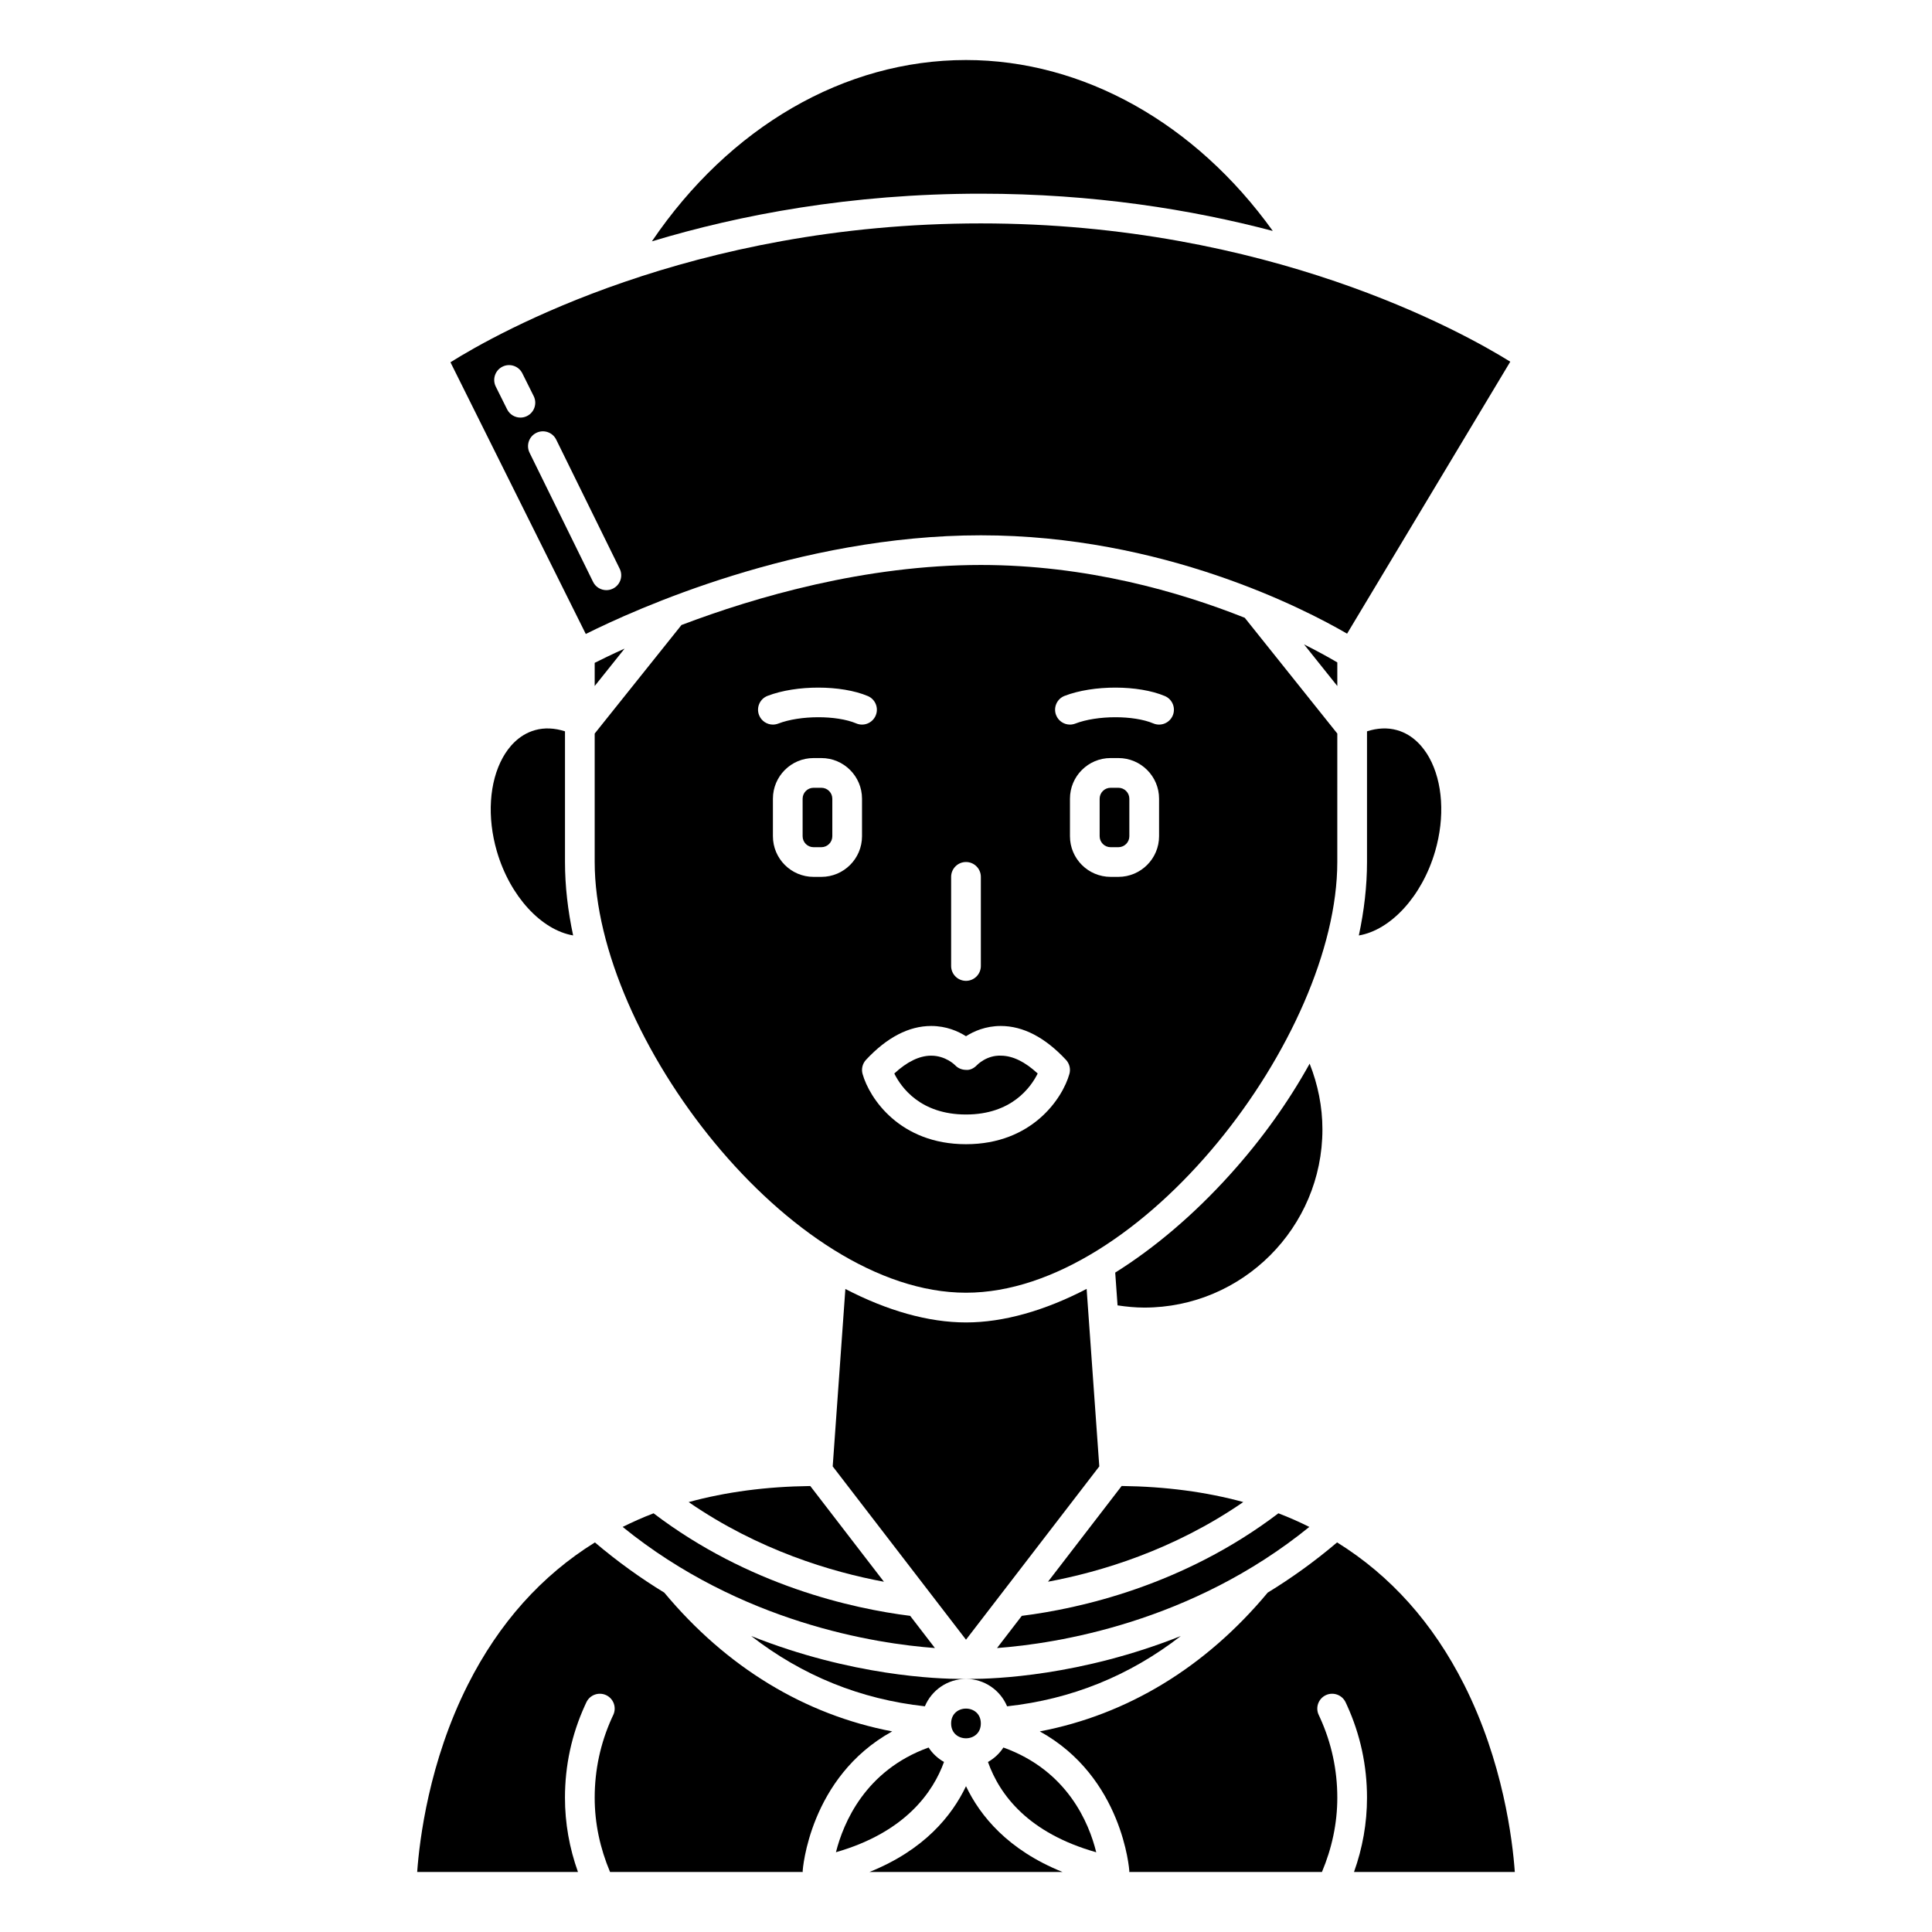
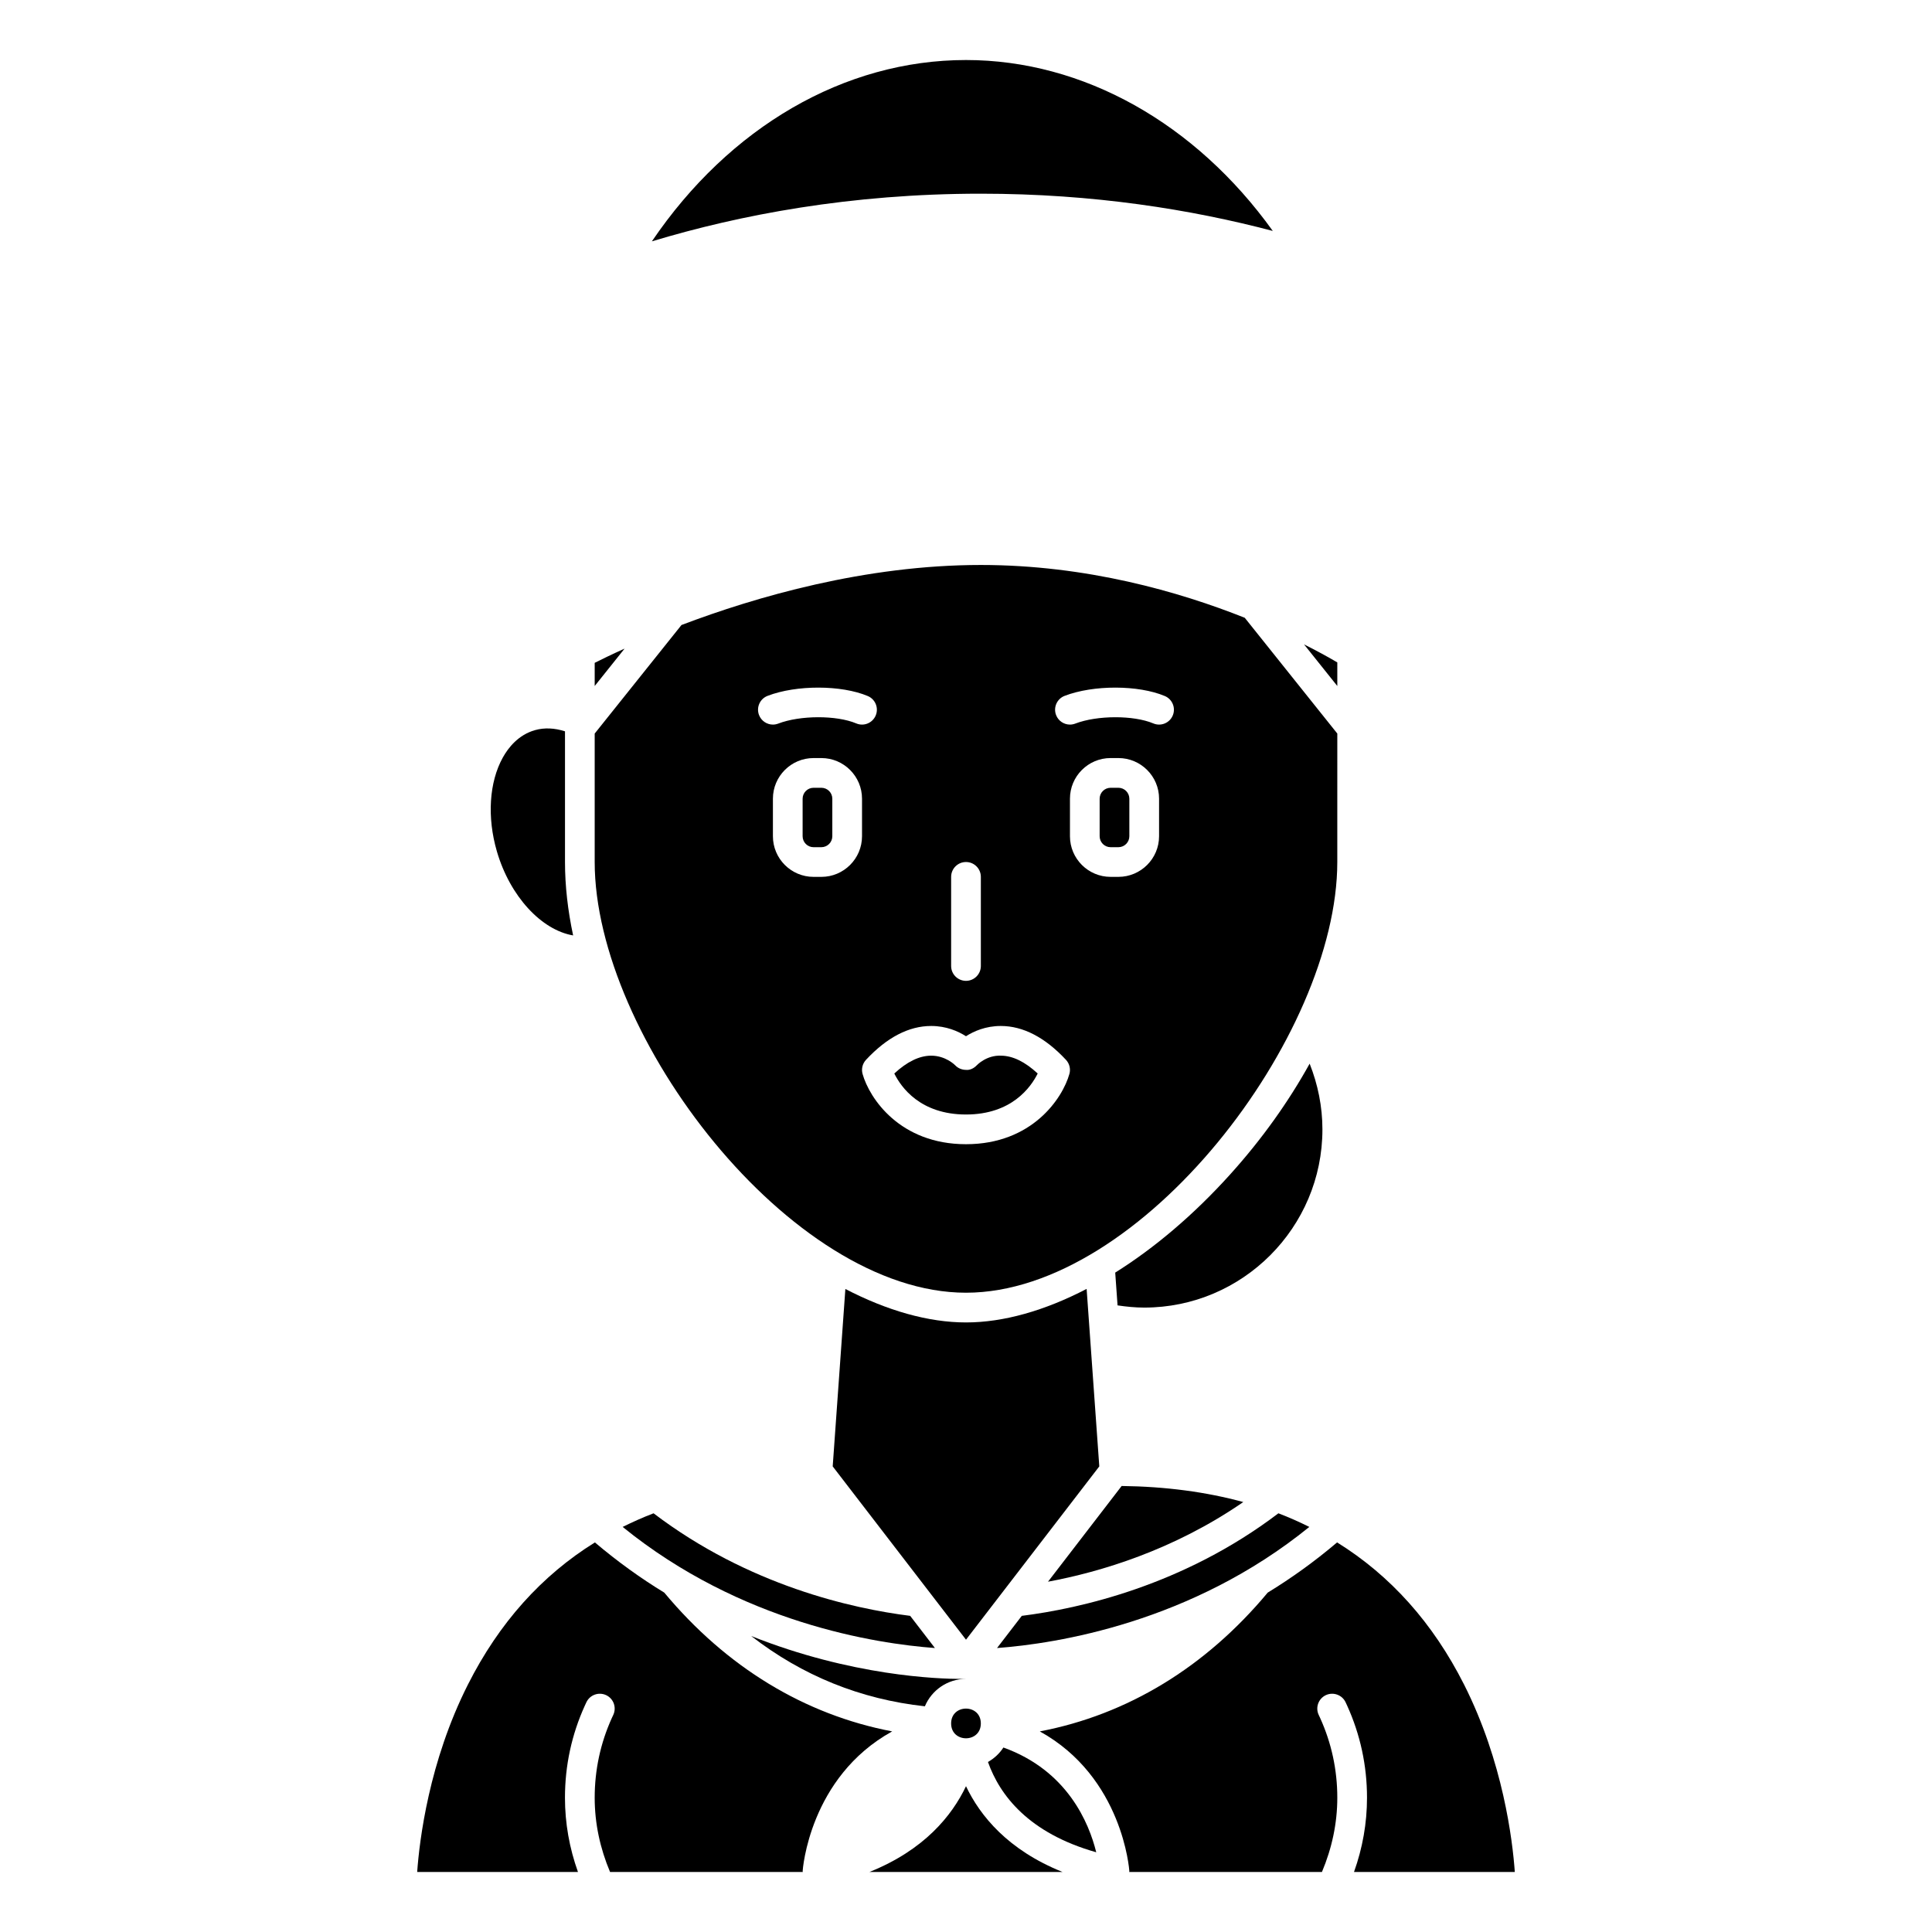
<svg xmlns="http://www.w3.org/2000/svg" fill="#000000" width="800px" height="800px" version="1.1" viewBox="144 144 512 512">
  <g>
    <path d="m441.25 537.8-19.516 25.367c13.84-2.57 33.215-8.336 51.75-21.109-9.82-2.684-20.562-4.113-32.234-4.258z" />
-     <path d="m326.5 542.07c18.535 12.777 37.91 18.539 51.75 21.109l-19.516-25.367c-11.664 0.141-22.406 1.57-32.234 4.258z" />
    <path d="m482.79 545.04c-25.184 19.145-52.676 25.25-68.004 27.176l-6.562 8.531c15.691-1.168 51.469-6.703 82.758-32.098-2.648-1.316-5.371-2.535-8.191-3.609z" />
    <path d="m309.01 548.65c31.348 25.445 67.074 30.934 82.754 32.094l-6.559-8.527c-15.328-1.926-42.82-8.031-68.004-27.176-2.82 1.078-5.539 2.297-8.191 3.609z" />
    <path d="m491.07 425.88c-5.617 10.145-12.68 20.055-21.062 29.348-9.629 10.68-20.016 19.48-30.465 26.023l0.621 8.688c2.336 0.344 4.688 0.586 7.062 0.586 26.043 0 47.23-21.188 47.23-47.23 0-6.004-1.199-11.898-3.387-17.414z" />
    <path d="m361.67 352.77h-2.07c-1.602 0-2.898 1.305-2.898 2.902v9.941c0 1.598 1.297 2.902 2.894 2.902h2.07c1.605 0 2.906-1.305 2.906-2.902v-9.941c0-1.598-1.301-2.902-2.902-2.902z" />
    <path d="m400 494.46c-9.988 0-20.926-3.133-31.969-8.867l-3.356 47.016 35.324 45.926 35.324-45.926-3.356-47.035c-11.059 5.746-21.988 8.887-31.969 8.887z" />
-     <path d="m403.93 285.86c48.113 0 85.699 19.469 97.062 26.066l43.246-72.074c-12.691-7.891-64.148-36.648-140.31-36.648-76.793 0-128.31 29.125-140.55 36.801l35.863 72.008c12.656-6.336 56.137-26.152 104.68-26.152zm-122.01-31.195c-1.449 0-2.836-0.801-3.527-2.18l-3.008-6.035c-0.969-1.945-0.176-4.309 1.766-5.277 1.949-0.977 4.309-0.176 5.277 1.766l3.008 6.035c0.969 1.945 0.176 4.309-1.766 5.277-0.562 0.285-1.164 0.414-1.75 0.414zm4.211 4.047c1.953-0.965 4.312-0.156 5.269 1.793l16.824 34.215c0.961 1.953 0.156 4.309-1.793 5.269-0.559 0.277-1.148 0.406-1.73 0.406-1.457 0-2.856-0.809-3.535-2.199l-16.824-34.215c-0.965-1.949-0.164-4.312 1.789-5.269z" />
    <path d="m481.3 205.2c-20.473-28.52-50.207-45.293-81.305-45.293-32.277 0-62.73 17.797-83.238 48.051 23.262-7.019 52.629-12.629 87.172-12.629 29.859 0 55.84 4.199 77.371 9.871z" />
    <path d="m403.93 600.73c0 5.25-7.871 5.25-7.871 0 0-5.246 7.871-5.246 7.871 0" />
-     <path d="m514.2 337.49c-2.496-0.703-5.199-0.566-7.93 0.32v34.637c0 6.348-0.754 12.871-2.164 19.461 8.398-1.418 16.723-10.309 20.219-22.305 2.633-9.043 2.043-18.328-1.574-24.848-1.469-2.629-4.137-6.027-8.551-7.266z" />
-     <path d="m410.89 596.19c17.055-1.863 32.461-8.098 46.039-18.629-26.594 10.602-49.543 11.371-55.586 11.371-0.66 0-1.07-0.008-1.309-0.016-0.016 0-0.027 0.008-0.039 0.008 4.898 0.004 9.109 3.008 10.895 7.266z" />
    <path d="m398.65 588.93c-6.039 0-28.984-0.77-55.582-11.371 13.578 10.531 28.984 16.766 46.035 18.629 1.785-4.258 5.996-7.262 10.898-7.262-0.016 0-0.027-0.008-0.039-0.008-0.246 0.004-0.652 0.012-1.312 0.012z" />
    <path d="m498.4 338.4-24.527-30.68c-17.332-6.902-41.934-13.996-69.938-13.996-30.637 0-59.676 8.449-79.336 15.91l-23 28.766v34.043c0 46.105 51.832 114.14 98.398 114.14s98.398-68.039 98.398-114.14zm-102.34 37.98c0-2.172 1.762-3.938 3.938-3.938 2.172 0 3.938 1.762 3.938 3.938v23.617c0 2.172-1.762 3.938-3.938 3.938-2.172 0-3.938-1.762-3.938-3.938zm-50.91-42.883c-0.781-2.031 0.234-4.305 2.262-5.086 7.633-2.934 19.543-2.91 26.559 0.047 2.004 0.844 2.945 3.152 2.098 5.156-0.848 2.004-3.152 2.949-5.156 2.098-5.219-2.199-14.879-2.18-20.672 0.047-0.465 0.176-0.941 0.266-1.414 0.266-1.578 0-3.07-0.961-3.676-2.527zm16.52 42.883h-2.07c-5.941 0-10.77-4.832-10.77-10.773v-9.941c0-5.941 4.828-10.773 10.766-10.773h2.07c5.945 0 10.777 4.832 10.777 10.773v9.941c0 5.941-4.832 10.773-10.773 10.773zm65.73 52.234c-1.812 6.434-9.867 18.613-27.402 18.613s-25.594-12.18-27.406-18.613c-0.371-1.324-0.027-2.742 0.91-3.75 5.551-5.953 11.359-8.969 17.27-8.969h0.016c3.996 0.004 7.129 1.395 9.207 2.715 2.082-1.324 5.215-2.711 9.207-2.715h0.016c5.906 0 11.723 3.019 17.27 8.969 0.941 1.004 1.285 2.426 0.914 3.75zm23.766-63.008c0 5.941-4.836 10.773-10.773 10.773h-2.07c-5.945 0-10.773-4.832-10.773-10.773v-9.941c0-5.941 4.828-10.773 10.77-10.773h2.07c5.941 0 10.777 4.832 10.777 10.773zm3.625-31.992c-0.844 2.004-3.148 2.949-5.156 2.098-5.219-2.199-14.883-2.18-20.672 0.047-0.465 0.176-0.941 0.266-1.414 0.266-1.582 0-3.074-0.961-3.676-2.527-0.781-2.031 0.234-4.305 2.262-5.086 7.633-2.934 19.543-2.91 26.559 0.047 2.004 0.848 2.941 3.152 2.098 5.156z" />
    <path d="m285.8 337.49c-4.418 1.238-7.09 4.637-8.551 7.269-3.617 6.519-4.207 15.809-1.574 24.848 3.492 11.984 11.832 20.859 20.211 22.293-1.406-6.59-2.156-13.105-2.156-19.453v-34.637c-2.731-0.883-5.438-1.023-7.93-0.32z" />
    <path d="m380.44 602.84c-23.219-4.438-43.914-16.996-60.402-36.781-6.184-3.773-12.355-8.184-18.383-13.301-14.117 8.766-25.395 21.312-33.664 37.695-10.32 20.449-12.828 41.188-13.434 49.641h42.609c-2.269-6.34-3.445-12.934-3.445-19.68 0-8.508 1.77-16.723 5.269-24.414l0.41-0.887c0.93-1.965 3.273-2.797 5.242-1.879 1.965 0.93 2.805 3.273 1.879 5.242l-0.363 0.781c-3.023 6.66-4.559 13.777-4.559 21.156 0 6.781 1.418 13.379 4.07 19.68h51.082c0-0.078-0.043-0.148-0.039-0.23 0.012-0.281 1.738-24.883 23.727-37.023z" />
-     <path d="m394.17 610.94c-1.645-0.945-3.055-2.238-4.082-3.828-16.797 6.055-22.594 19.984-24.555 27.746 18.531-5.32 25.793-16.074 28.637-23.918z" />
    <path d="m301.6 325.8 7.922-9.91c-3.516 1.586-6.207 2.906-7.922 3.769z" />
    <path d="m498.4 319.55c-1.742-1.035-4.738-2.731-8.816-4.781l8.816 11.027z" />
    <path d="m400 617.36c-3.727 7.84-11.098 16.922-25.578 22.73h51.152c-14.48-5.809-21.852-14.895-25.574-22.73z" />
    <path d="m545.44 640.09c-0.605-8.453-3.113-29.195-13.434-49.641-8.27-16.383-19.547-28.934-33.664-37.695-6.027 5.121-12.203 9.527-18.387 13.305-16.484 19.789-37.18 32.348-60.398 36.781 21.988 12.133 23.715 36.738 23.73 37.023 0.004 0.078-0.039 0.148-0.039 0.23h51.082c2.648-6.301 4.07-12.898 4.07-19.68 0-7.379-1.535-14.496-4.562-21.156l-0.363-0.781c-0.93-1.969-0.086-4.312 1.879-5.242 1.969-0.922 4.312-0.082 5.242 1.879l0.41 0.887c3.492 7.688 5.266 15.902 5.266 24.41 0 6.746-1.172 13.34-3.445 19.68z" />
    <path d="m409.91 607.11c-1.027 1.594-2.441 2.891-4.09 3.832 3.129 8.812 10.746 18.844 28.691 23.93-1.906-7.758-7.637-21.672-24.602-27.762z" />
    <path d="m402.85 426.32c-0.75 0.777-1.789 1.332-2.887 1.207-1.066-0.012-2.094-0.438-2.824-1.211-0.152-0.156-2.574-2.551-6.367-2.551h-0.098c-3.078 0.035-6.324 1.621-9.676 4.727 1.793 3.629 6.891 10.863 19 10.863 12.09 0 17.191-7.219 19-10.863-3.348-3.106-6.594-4.691-9.676-4.727-3.856-0.184-6.371 2.449-6.473 2.555z" />
    <path d="m440.39 352.77h-2.07c-1.602 0-2.902 1.305-2.902 2.902v9.941c0 1.598 1.301 2.902 2.898 2.902h2.07c1.602 0 2.902-1.305 2.902-2.902v-9.941c0-1.598-1.301-2.902-2.898-2.902z" />
  </g>
</svg>